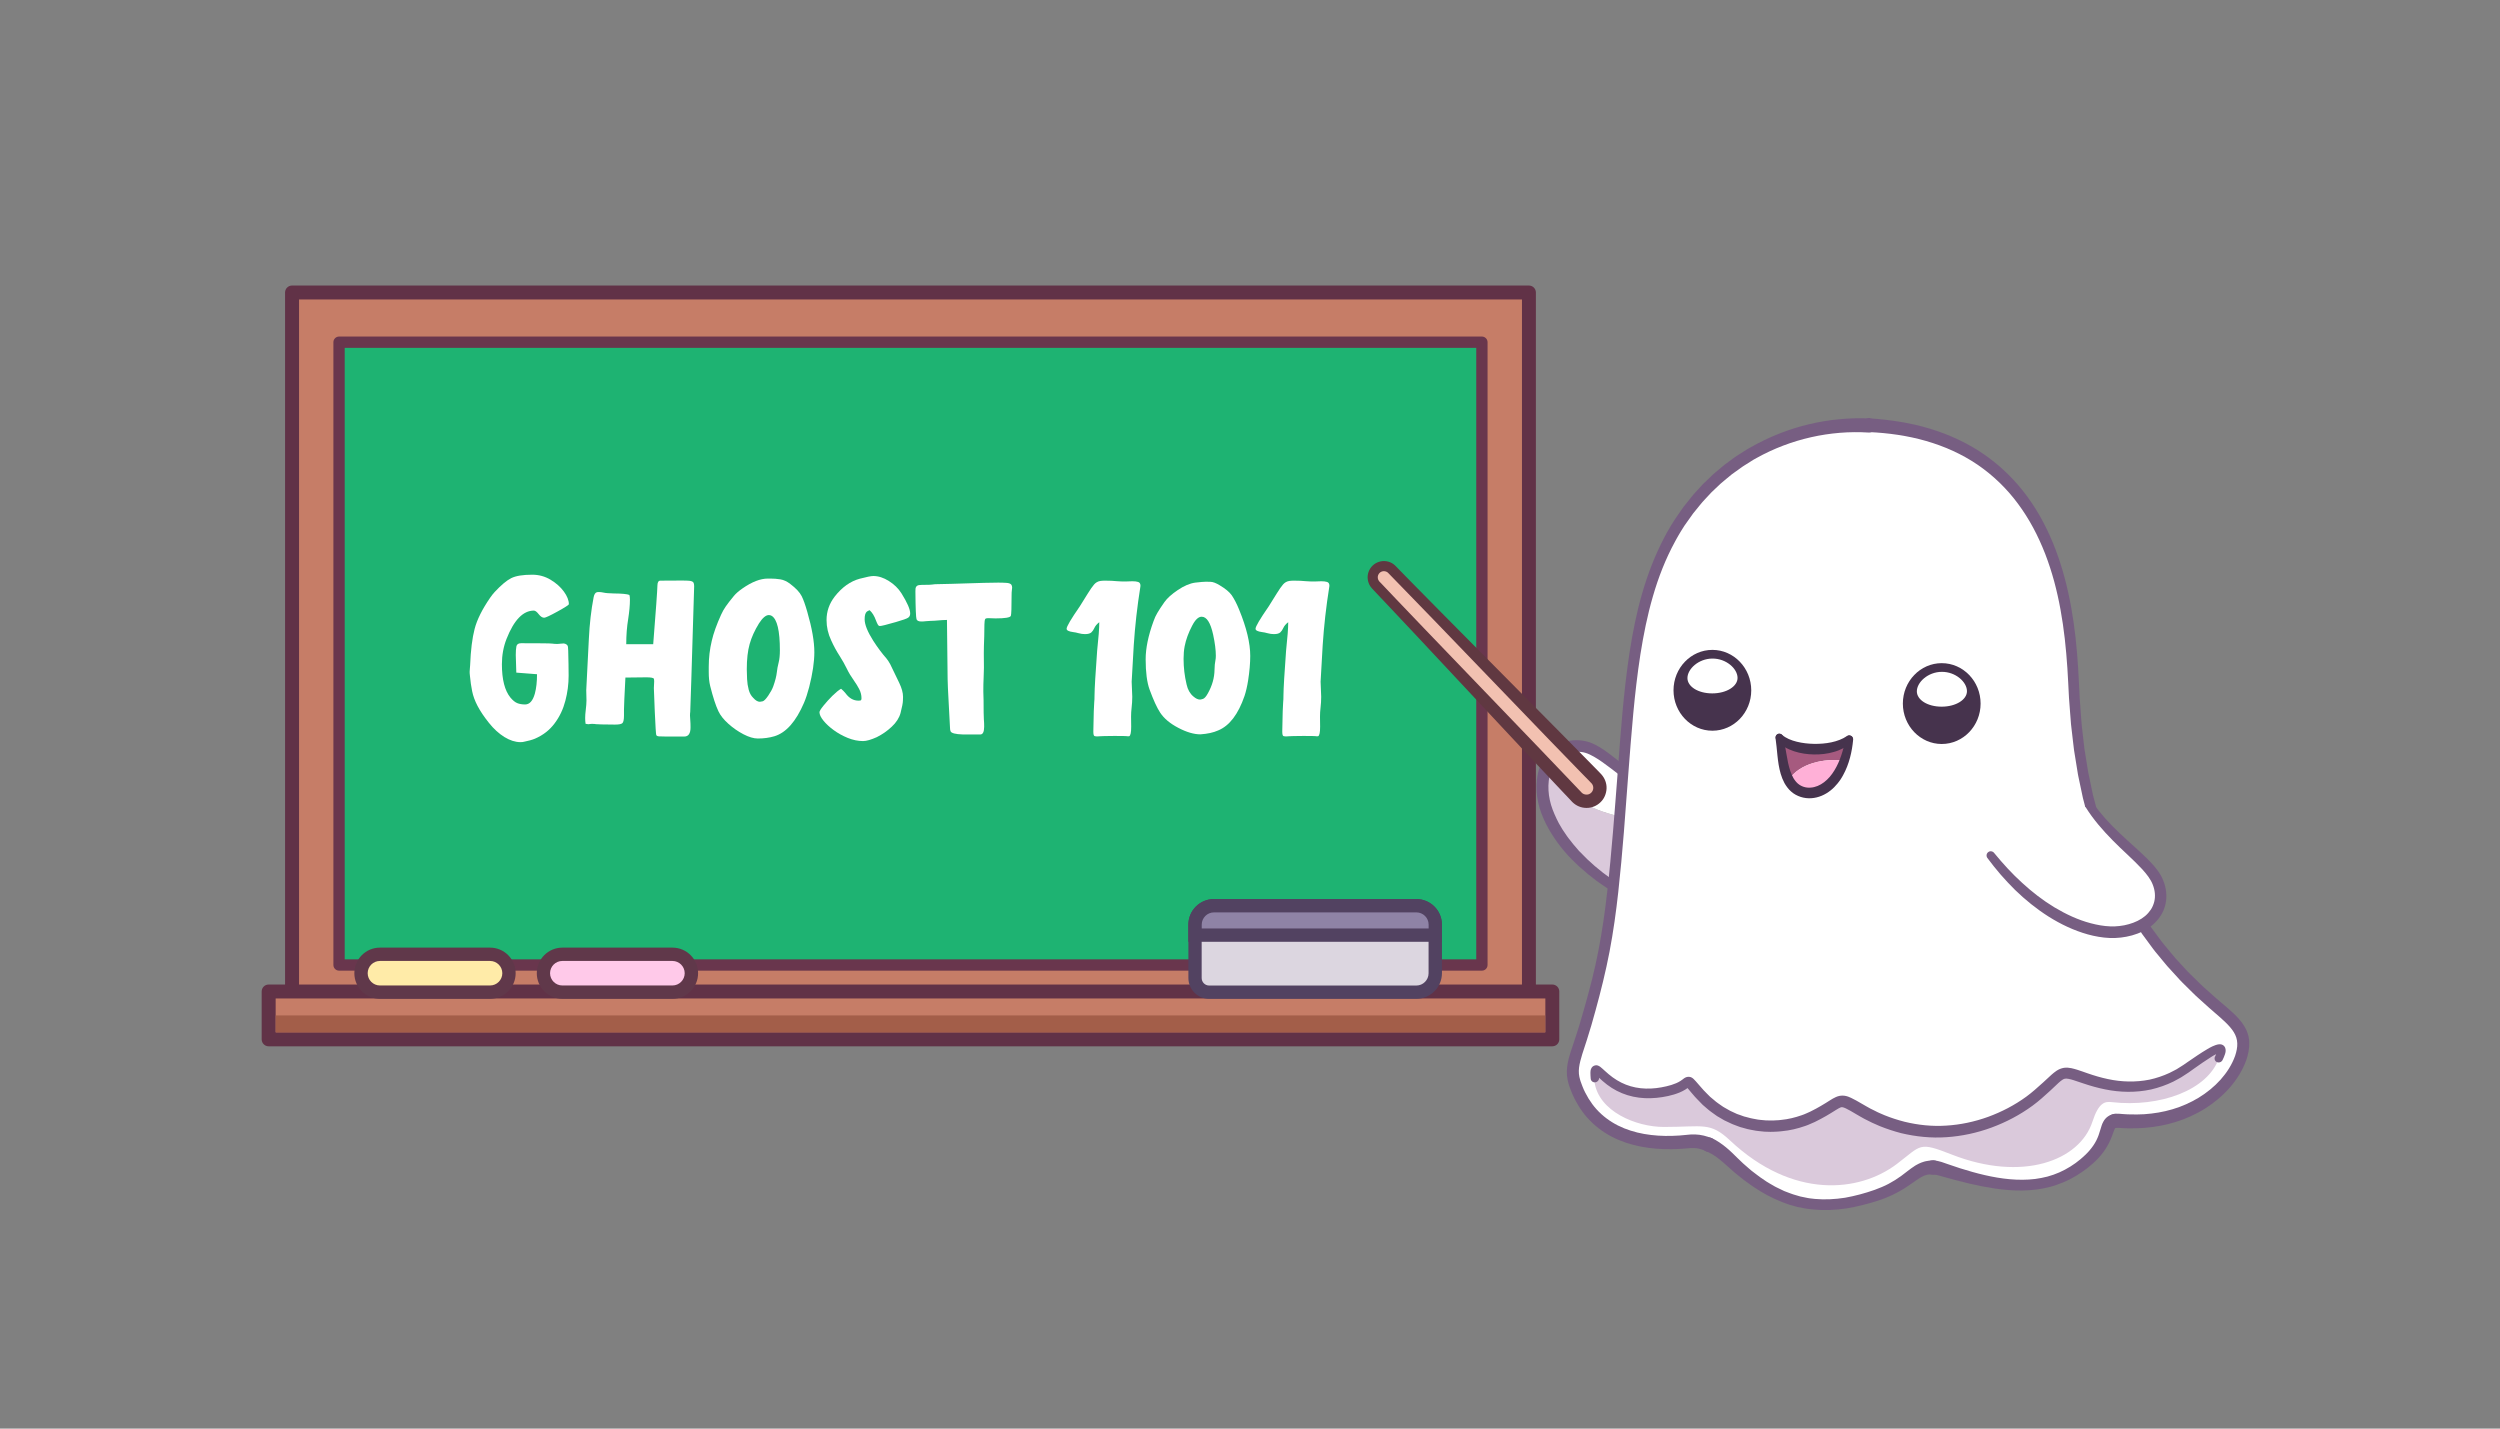
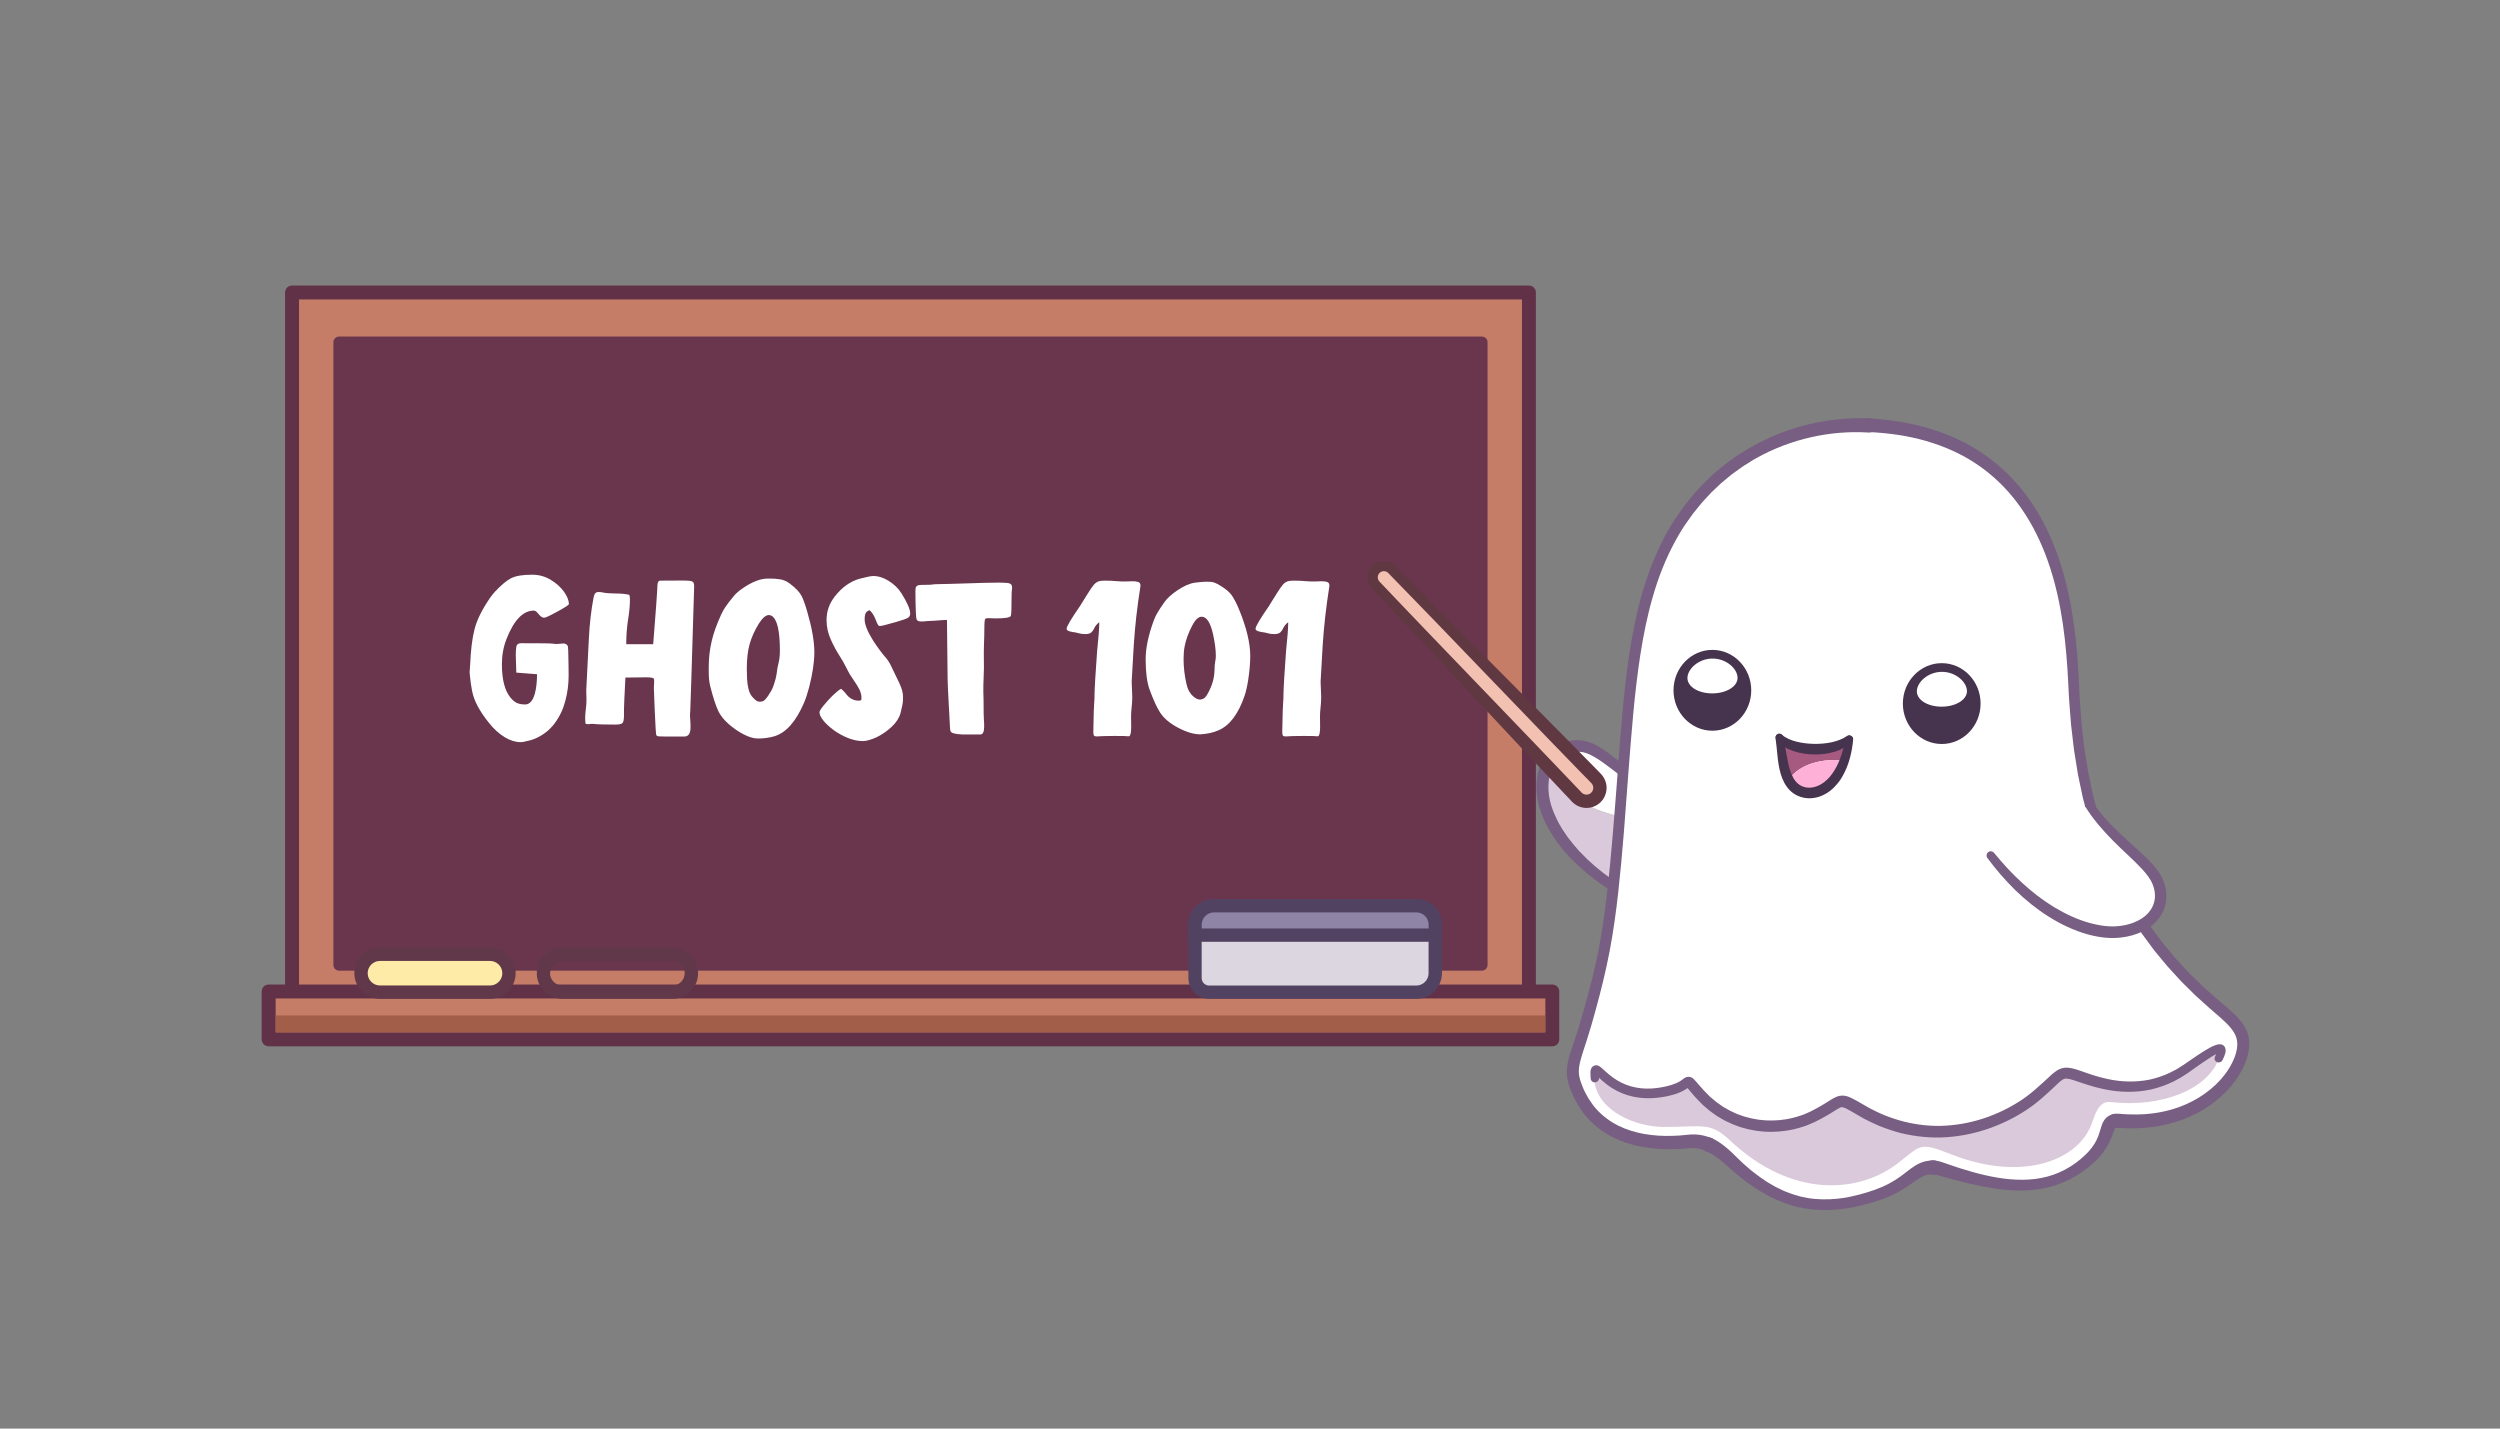
<svg xmlns="http://www.w3.org/2000/svg" version="1.1" id="Layer_1" x="0px" y="0px" viewBox="0 0 4200 2400" style="enable-background:new 0 0 4200 2400;" xml:space="preserve">
  <rect x="0" y="0" width="4200" height="2400" fill="#808080" stroke="none" />
  <style type="text/css">
	.st0{fill:#C67D67;}
	.st1{fill:#613247;}
	.st2{fill:#1EB372;}
	.st3{fill:#69364D;}
	.st4{fill:#FFEBA8;}
	.st5{fill:#60384A;}
	.st6{fill:#FFC9E9;}
	.st7{fill:#DCD6E0;}
	.st8{fill:#524261;}
	.st9{fill:#8F83A6;}
	.st10{fill:#FFFFFF;}
	.st11{fill:#DAC9DB;}
	.st12{fill:#775E82;}
	.st13{fill:none;}
	.st14{fill:#46334D;}
	.st15{fill:#A65A7F;}
	.st16{fill:#FFB0D7;}
	.st17{fill:#F2C1B1;}
	.st18{fill:#603841;}
	.st19{fill:#A35E49;}
</style>
  <g>
    <g>
      <rect x="490.6" y="491.4" class="st0" width="2078" height="1213.4" />
      <path class="st1" d="M2568.6,1716.5h-2078c-6.5,0-11.7-5.3-11.7-11.7V491.4c0-6.5,5.3-11.7,11.7-11.7h2078    c6.5,0,11.7,5.3,11.7,11.7v1213.4C2580.3,1711.3,2575.1,1716.5,2568.6,1716.5z M502.4,1693.1h2054.5v-1190H502.4V1693.1z" />
    </g>
    <g>
      <rect x="569.6" y="574.9" class="st2" width="1920" height="1046.3" />
-       <path class="st3" d="M2489.6,1630.7h-1920c-5.2,0-9.5-4.3-9.5-9.5V574.9c0-5.2,4.3-9.5,9.5-9.5h1920c5.2,0,9.5,4.3,9.5,9.5v1046.3    C2499.1,1626.4,2494.9,1630.7,2489.6,1630.7z M579.1,1611.7h1901V584.4h-1901V1611.7z" />
+       <path class="st3" d="M2489.6,1630.7h-1920c-5.2,0-9.5-4.3-9.5-9.5V574.9c0-5.2,4.3-9.5,9.5-9.5h1920c5.2,0,9.5,4.3,9.5,9.5v1046.3    C2499.1,1626.4,2494.9,1630.7,2489.6,1630.7z M579.1,1611.7h1901V584.4V1611.7z" />
    </g>
    <g>
      <rect x="451.3" y="1665.7" class="st0" width="2156.6" height="80.4" />
      <path class="st1" d="M2607.9,1757.8H451.3c-6.5,0-11.7-5.3-11.7-11.7v-80.4c0-6.5,5.3-11.7,11.7-11.7h2156.6    c6.5,0,11.7,5.3,11.7,11.7v80.4C2619.6,1752.5,2614.4,1757.8,2607.9,1757.8z M463.1,1734.3h2133.1v-56.9H463.1V1734.3z" />
    </g>
    <g>
      <path class="st4" d="M826.7,1666.8H634.9c-15.7,0-28.5-12.7-28.5-28.5v-6.7c0-15.7,12.7-28.5,28.5-28.5h191.7    c15.7,0,28.5,12.7,28.5,28.5v6.7C855.1,1654.1,842.4,1666.8,826.7,1666.8z" />
      <path class="st5" d="M823.3,1678h-185c-23.7,0-43-19.3-43-43c0-23.7,19.3-43,43-43h185c23.7,0,43,19.3,43,43    C866.3,1658.7,847,1678,823.3,1678z M638.3,1614.4c-11.4,0-20.6,9.3-20.6,20.6c0,11.4,9.3,20.6,20.6,20.6h185    c11.4,0,20.6-9.3,20.6-20.6c0-11.4-9.3-20.6-20.6-20.6H638.3z" />
    </g>
    <g>
-       <path class="st6" d="M1133.1,1666.8H941.4c-15.7,0-28.5-12.7-28.5-28.5v-6.7c0-15.7,12.7-28.5,28.5-28.5h191.7    c15.7,0,28.5,12.7,28.5,28.5v6.7C1161.6,1654.1,1148.9,1666.8,1133.1,1666.8z" />
      <path class="st5" d="M1129.8,1678h-185c-23.7,0-43-19.3-43-43c0-23.7,19.3-43,43-43h185c23.7,0,43,19.3,43,43    C1172.8,1658.7,1153.5,1678,1129.8,1678z M944.7,1614.4c-11.4,0-20.6,9.3-20.6,20.6c0,11.4,9.3,20.6,20.6,20.6h185    c11.4,0,20.6-9.3,20.6-20.6c0-11.4-9.3-20.6-20.6-20.6H944.7z" />
    </g>
    <g>
      <g>
        <path class="st7" d="M2382.8,1666.8h-353.9c-11.7,0-21.3-9.5-21.3-21.3V1550c0-15.7,12.7-28.5,28.5-28.5h346.7     c15.7,0,28.5,12.7,28.5,28.5v88.3C2411.2,1654.1,2398.5,1666.8,2382.8,1666.8z" />
        <path class="st8" d="M2379.4,1678h-348c-19.3,0-34.9-15.7-34.9-34.9v-89.7c0-23.7,19.3-43,43-43h340c23.7,0,43,19.3,43,43v81.6     C2422.4,1658.7,2403.1,1678,2379.4,1678z M2039.4,1532.8c-11.4,0-20.6,9.3-20.6,20.6v89.7c0,6.9,5.6,12.6,12.6,12.6h348     c11.4,0,20.6-9.3,20.6-20.6v-81.6c0-11.4-9.3-20.6-20.6-20.6H2039.4z" />
      </g>
      <g>
        <path class="st9" d="M2411.2,1571h-403.6v-21c0-15.7,12.7-28.5,28.5-28.5h346.7c15.7,0,28.5,12.7,28.5,28.5V1571z" />
        <path class="st8" d="M2422.4,1582.2h-426v-28.8c0-23.7,19.3-43,43-43h340c23.7,0,43,19.3,43,43V1582.2z M2018.8,1559.8h381.3     v-6.4c0-11.4-9.3-20.6-20.6-20.6h-340c-11.4,0-20.6,9.3-20.6,20.6V1559.8z" />
      </g>
    </g>
    <g>
      <path class="st10" d="M874.4,1246.8c-8.7,0-17.7-2.9-27-8.6c-9.3-5.8-18-13.7-26-23.8c-8.1-10.1-14.5-19.6-19.2-28.6    c-4.4-8.4-7.4-16.6-9-24.6c-1.6-8-2.9-16.6-3.7-25.7c-0.4-3.2-0.5-5.5-0.5-6.9c0-1.5,0.1-2.9,0.3-4.4c0.2-1.5,0.3-3.6,0.5-6.4    c1-25.4,3.5-45.8,7.6-61.4c4.1-15.6,12.8-33,26.1-52.3c2.5-3.6,5-6.8,7.5-9.5c10.8-11.6,20.1-19.4,27.8-23.3    c7.8-3.9,19.5-5.8,35.3-5.8c11.2,0,21.4,2.8,30.8,8.4c9.3,5.6,16.8,12.2,22.4,19.9c5.6,7.7,8.4,14.8,8.4,21.2    c0,1.2-6.3,5.3-19,12.3c-12.7,7-20.2,10.5-22.5,10.5c-3,0-6.1-2-9.2-6s-5.8-6-8.1-6c-18.1,0-33.4,15.8-45.9,47.5    c-5.2,13.2-7.8,27.4-7.8,42.6c0,25.7,4.8,44.4,14.4,56.1c3.9,4.6,7.6,7.7,11.3,9.2c3.6,1.5,8.1,2.3,13.3,2.3    c7.5,0,13-6.1,16.4-18.4c2.4-8.9,3.6-19.7,3.6-32.4l-34.8-2.7c-0.6-17.5-0.9-27.3-0.9-29.5c0-5.9,0.3-10.7,1-14.4    c0.7-3.6,3.3-5.5,7.9-5.5c32.3,0,49.9,0.2,52.8,0.7c2.4,0.4,4.9,0.5,7.5,0.5c1.9,0,3.9-0.1,5.7-0.4c1.9-0.2,3.7-0.4,5.6-0.4    c1.7,0.1,3.3,0.7,4.7,1.7c1.5,1,2.3,2.5,2.5,4.3c0.2,1.8,0.4,3.9,0.4,6.2c0,2.3,0.2,10,0.5,22.9l0.2,19.1    c0,14.1-1.8,28.1-5.5,42.1c-3.6,14-9.6,26.7-18,37.9c-8.4,11.3-19.4,19.9-33.1,25.8c-2.3,1-5.1,1.9-8.4,2.8    c-3.3,0.9-6.1,1.6-8.5,2C879.3,1246.6,876.9,1246.8,874.4,1246.8z" />
      <path class="st10" d="M1119.6,1237.4c-5.8,0-10-0.1-12.5-0.3c-2.5-0.2-4-0.9-4.6-2.3c-0.5-1.3-1.4-14.6-2.5-39.9    c-1-22.7-1.5-35.6-1.5-38.8c0-3.3,0.2-7,0.5-11.1c0-2.3-0.2-3.9-0.5-4.7c-0.7-1.6-5-2.4-12.7-2.4l-35.1,0.4    c-1.6,30.6-2.4,48.5-2.4,53.7v10.2c0,6.6-0.9,10.7-2.5,12.5c-1.7,1.8-5.9,2.6-12.6,2.6c-19.3-0.1-29.9-0.4-31.8-0.7    c-1.9-0.4-4.3-0.5-7.4-0.5c-1.6,0-2.7,0.1-3.4,0.3c-0.7,0.2-1.4,0.3-2.1,0.3c-0.7,0-2.3-0.2-4.7-0.7c-0.5-3-0.7-6.2-0.7-9.6    c0-4.1,0.3-8.4,0.9-12.9c0.8-6.7,1.3-12.3,1.3-16.7c0-3-0.1-6-0.2-8.8c-0.1-2.8-0.2-5.6-0.2-8.3l4.4-86.6    c1.2-25.1,3.9-48.4,8-69.7c1-5.1,2.9-7.9,5.8-8.6c1-0.1,2-0.2,3.1-0.2c2.2,0,4.7,0.3,7.5,0.9c3.6,0.9,9.5,1.3,17.7,1.5    c13.6,0.1,22.3,1,26,2.5c0.6,1.7,0.9,4.4,0.9,8c0,9.1-1,19.8-2.9,32.2c-2.2,13.2-3.3,27.4-3.3,42.6h45.3c4.5-56.9,6.9-89.9,7.1-99    c0.1-5.2,1.8-7.8,4.9-7.8l35.1-0.2c5.9,0,10.4,0.1,13.5,0.4c4,0.4,6.4,1.5,7.3,3.5c0.6,1.3,0.9,3.3,0.9,5.8    c-4.2,140.1-6.4,210.5-6.6,211.1c-0.2,1.3-0.4,3.3-0.4,6c0,1.8,0.1,4.1,0.4,6.7c0.4,4.4,0.5,8.8,0.5,13.3    c0,10.2-3.5,15.3-10.6,15.3L1119.6,1237.4z" />
      <path class="st10" d="M1273.2,1240.7c-7,0-15.1-2.4-24.3-7.2c-9.2-4.8-17.6-10.7-25.4-17.7c-7.8-7-13.3-14-16.6-21    c-4.5-9.5-9.1-23.6-13.8-42.4c-1.6-6.4-2.4-14.2-2.4-23.3v-8.9c0-15,1.7-29.6,5.1-43.7c2.9-12.6,8.1-27.2,15.7-43.9    c2.2-4.9,4.8-9.5,7.8-13.8c3-4.4,7.6-10.3,13.7-17.7c3.3-4,8.1-8.2,14.6-12.7c15.7-10.9,29.8-16.4,42.4-16.4h4.2    c5.6,0,11.2,0.4,16.8,1.3c5.6,0.9,11.3,3.5,17,8c9.2,7,15.5,13.7,18.7,20c2.9,5.6,6.1,14.5,9.6,26.8c7.9,27.3,11.8,49.8,11.8,67.5    c0,16.4-2.9,36-8.7,58.8c-2.7,10.3-5.6,19.1-8.7,26.4c-13.5,31.4-30,50.1-49.7,56.1C1292.6,1239.4,1283.4,1240.7,1273.2,1240.7z     M1276.6,1179c0.7,0,2.2-0.3,4.6-0.8c2.3-0.5,5.5-3.8,9.5-9.6c4-5.9,6.8-11.1,8.4-15.6c3.3-9.3,5.3-17.2,6-23.7    c0.5-4.9,1.5-10.4,3.1-16.6c1.3-5.1,2-11.8,2-20c0-33.1-4.6-52.5-13.8-58.1c-1.5-0.8-3-1.3-4.7-1.3c-5.1,0-10.6,4.7-16.6,14    c-7.3,11.8-12.5,23.3-15.7,34.7c-3.2,11.3-4.8,25.5-4.8,42.3c0,5,0.2,10.5,0.5,16.7c0.3,6.1,1.2,12,2.7,17.7    c1.5,5.6,4,10.2,7.6,13.7C1269.3,1176.8,1273.1,1179,1276.6,1179z" />
      <path class="st10" d="M1449.9,1245c-8.5,0-17-1.8-25.7-5.3c-8.6-3.5-16.5-7.9-23.6-13.1c-7.1-5.2-12.8-10.5-17.2-15.9    c-4.4-5.4-6.6-10.1-6.7-14.1c0-1.8,2.2-5.5,6.6-10.9c4.4-5.5,9.4-11,15.1-16.7c5.7-5.6,10.6-9.6,14.6-11.9    c2.8,2.3,5.3,4.9,7.5,7.6c6.1,8.3,13.3,12.4,21.7,12.4c0.5,0,1.5-0.1,2.9-0.2c1.5-0.1,2.2-1.4,2.2-3.8c0-5.3-1.3-10.6-4-15.7    c-2.4-4.6-5.4-9.4-8.9-14.4c-4.6-6.4-8.6-13-11.8-19.7c-3.3-6.7-7.1-13.6-11.5-20.5c-5.5-8.4-10.4-17.4-14.7-26.9    c-5.2-11-7.8-22.4-7.8-34.2c0-14.6,4.6-27.7,13.7-39.5c12.3-15.7,26.3-25.7,42.2-30c11.4-3,18.9-4.5,22.6-4.5    c8.6,0,17.4,2.8,26.2,8.4c8.9,5.6,15.9,12.4,21.1,20.6c9.8,15.7,14.7,26.9,14.7,33.9c0,3.2-1.1,5.5-3.4,7.1    c-2.2,1.6-9.1,4-20.5,7.3c-15.5,4.5-24.5,6.7-26.9,6.7c-1.5,0-2.7-0.8-3.6-2.5c-1-1.7-1.9-3.8-2.9-6.4c-2.9-8.1-6.6-14-10.9-17.7    c-2.3,1-3.9,1.8-4.7,2.5c-2.4,2.1-3.6,6.3-3.6,12.7c0,9,4.9,21.1,14.6,36.4c7.3,11.3,14.7,21.2,22.2,29.7c1.9,2.3,4,5.5,6.2,9.5    l15.1,31.3c4.2,8.7,6.4,16.6,6.4,23.5c0,0.5-0.1,2.7-0.2,6.6c-0.1,3.9-1.5,10.7-4,20.6c-2.2,8.1-7.1,15.8-14.7,22.9    c-7.6,7.2-16,13-25.2,17.6C1463.4,1242.7,1455.8,1245,1449.9,1245z" />
      <path class="st10" d="M1647.1,1233.9h-29.5c-12.6-0.4-19.5-2.2-20.7-5.5c-0.6-1.6-0.9-3.5-0.9-5.8c0-2.9-0.7-15.5-2-37.9    c-1.3-23.7-2-38.3-2-44c0-9.2-0.4-42.3-1.1-99.2c-5.6,0.1-10.4,0.4-14.4,0.8c-4,0.4-8.6,0.7-13.7,0.8c-2.2,0-4.6,0.2-7.3,0.5    c-2.7,0.4-5.3,0.5-7.8,0.5c-4.2,0-6.9-1.2-7.9-3.7c-1-2.5-1.7-18.1-1.9-46.9c0-2.5,0.1-4.2,0.2-4.9c0.6-3.2,2.4-5,5.5-5.6    c1.6-0.2,3.3-0.4,5.1-0.4c10.3,0,16.3-0.2,18-0.6c1.7-0.4,4.2-0.6,7.5-0.6c5.9,0,32.2-0.7,78.6-2.2c9.8-0.2,17.9-0.4,24.2-0.4    c4.6,0,9.1,0.1,13.5,0.4c4.4,0.2,7.2,1.3,8.6,3.1c0.8,1.2,1.3,2.9,1.3,4.9c0,1.1-0.1,2.4-0.4,3.8c-0.4,2.9-0.5,5.6-0.5,8.2    c0,21.2-0.4,33.1-1.3,35.5c-1.2,2.8-9.8,4.2-25.7,4.2l-12.2-0.4c-1.5,0-2.8,0.2-3.9,0.5c-1.2,0.4-1.9,1.9-2.2,4.6    c-0.3,2.7-0.5,7.3-0.5,13.7c0,6.4-0.2,15.5-0.7,27.4l-0.2,12.6l0.2,24.4c0,5-0.2,10.6-0.5,16.7c-0.4,7.4-0.5,15.2-0.5,23.3    l0.4,14.7c0,17.1,0.2,27.8,0.5,32.2c0.4,3.9,0.5,8,0.5,12.4C1653.3,1229.6,1651.2,1233.8,1647.1,1233.9z" />
      <path class="st10" d="M1843.4,1237.2c-1.7,0-3.2-0.2-4.6-0.6c-1.3-0.4-2-3-2-7.7c0.5-28.9,1-45.2,1.5-49c0.4-3.3,0.5-7.1,0.5-11.5    c0.1-11.9,1.6-36.9,4.4-75c2.4-22.2,3.6-38.2,3.6-48.1c-4,3-6.8,6.4-8.4,10c-1.2,2.8-2.9,5.2-4.9,7.1c-2.1,1.9-5.6,2.9-10.7,2.9    c-3.5,0-7.2-0.5-11.1-1.6c-2.9-0.8-5.9-1.5-8.9-1.8c-7.3-1-10.9-2.8-10.9-5.6c0-3.8,7.4-16.3,22.2-37.7c4.4-7,8.8-14.1,13.2-21.2    c4.4-7.1,8-12.3,10.8-15.5c2.8-3.2,6.2-5.2,10.4-5.9c2.3-0.4,5.2-0.5,8.6-0.5c7.4,0,13.9,0.3,19.5,0.9c4.6,0.4,9.4,0.5,14.4,0.5    c5.5-0.2,9.3-0.4,11.5-0.4c3.9,0,7,0.4,9.3,1.1c2.8,0.7,4.2,2.9,4.2,6.4l-0.2,1.8c-5.3,33.2-9,66-11.1,98.3    c-2.3,38.1-3.5,58.5-3.5,61.2c0,4,0.2,8.1,0.5,12.4c0.3,4.2,0.5,8.6,0.5,12.9c0,6.3-0.4,12.4-1.1,18.4c-0.6,4.9-0.9,9.8-0.9,14.9    l0.2,16.9c0,9.7-1.1,15-3.3,16c-0.6,0.1-1.3,0.2-2,0.2s-1.6-0.1-2.7-0.3c-1.1-0.2-7.9-0.3-20.6-0.3c-14,0.1-21.8,0.3-23.7,0.5    C1846.2,1237.1,1844.7,1237.2,1843.4,1237.2z" />
      <path class="st10" d="M2016.7,1233.7c-10.8,0-23.2-3.6-37.1-10.9c-14-7.3-24.1-15.8-30.6-25.7c-5.5-8.4-11.3-21.2-17.7-38.6    c-4.4-12.1-6.6-29.1-6.6-51c0-18.4,4.4-39.8,13.3-64.1c1.7-4.9,3.8-9.5,6.4-13.8c2.5-4.4,6.5-10.4,11.8-18    c4.6-6.6,12.1-13.3,22.6-20.4c10.4-7,20.2-11.2,29.3-12.4c8.6-1,14.6-1.5,18-1.5c1.3,0,3.9,0.1,7.8,0.2c3.9,0.1,8.9,2,14.9,5.6    c9.8,5.8,16.7,11.5,20.6,17.1c4.2,6.2,8.4,14.3,12.4,24.2c12.4,30.2,18.6,56.1,18.6,77.5c0,12.1-1.2,26-3.6,41.5    c-1.6,10-3.6,18.6-6,25.8c-10.6,30.8-25.3,50.1-44.2,57.9C2038.4,1230.8,2028.4,1232.9,2016.7,1233.7z M2016,1175.3    c1,0,2.7-0.4,5.1-1.2c2.4-0.8,5.2-3.9,8.2-9.4c7.2-12.9,10.9-26,11.1-39.3c0.1-6.4,0.6-11.8,1.5-16c0.5-2.3,0.7-4.9,0.7-7.8    c0-9.6-1.5-21.4-4.5-35.3c-4.4-20.1-10.8-30.2-19.3-30.2c-5.5,0-10.8,5-16,15.1c-6.2,11.8-10.4,23.3-12.6,34.6    c-1.2,6.3-1.8,13.3-1.8,21.1c0,14.6,1.7,28.9,5.1,43.1c1.9,8.6,5.7,15.3,11.3,20C2008.9,1173.6,2012.7,1175.3,2016,1175.3z" />
      <path class="st10" d="M2160.8,1237.2c-1.7,0-3.2-0.2-4.6-0.6c-1.3-0.4-2-3-2-7.7c0.5-28.9,1-45.2,1.5-49c0.4-3.3,0.5-7.1,0.5-11.5    c0.1-11.9,1.6-36.9,4.4-75c2.4-22.2,3.6-38.2,3.6-48.1c-4,3-6.8,6.4-8.4,10c-1.2,2.8-2.9,5.2-4.9,7.1c-2.1,1.9-5.6,2.9-10.7,2.9    c-3.5,0-7.2-0.5-11.1-1.6c-2.9-0.8-5.9-1.5-8.9-1.8c-7.3-1-10.9-2.8-10.9-5.6c0-3.8,7.4-16.3,22.2-37.7c4.4-7,8.8-14.1,13.2-21.2    c4.4-7.1,8-12.3,10.8-15.5c2.8-3.2,6.2-5.2,10.4-5.9c2.3-0.4,5.2-0.5,8.6-0.5c7.4,0,13.9,0.3,19.5,0.9c4.6,0.4,9.4,0.5,14.4,0.5    c5.5-0.2,9.3-0.4,11.5-0.4c3.9,0,7,0.4,9.3,1.1c2.8,0.7,4.2,2.9,4.2,6.4l-0.2,1.8c-5.3,33.2-9,66-11.1,98.3    c-2.3,38.1-3.5,58.5-3.5,61.2c0,4,0.2,8.1,0.5,12.4c0.3,4.2,0.5,8.6,0.5,12.9c0,6.3-0.4,12.4-1.1,18.4c-0.6,4.9-0.9,9.8-0.9,14.9    l0.2,16.9c0,9.7-1.1,15-3.3,16c-0.6,0.1-1.3,0.2-2,0.2c-0.7,0-1.6-0.1-2.7-0.3c-1.1-0.2-7.9-0.3-20.6-0.3    c-14,0.1-21.8,0.3-23.7,0.5C2163.5,1237.1,2162,1237.2,2160.8,1237.2z" />
    </g>
    <g>
      <g>
        <g>
          <g>
            <g>
              <g>
                <path class="st11" d="M2807.1,1380.4c-52.5-1.3-104.2-6.5-151.3-33.7c-30.9-16.8-34.7-65.5-12.9-93.5         c-33.1,3.2-55.9,34.5-50.7,81.8c5.2,47.6,52.1,126.8,172,183.4L2807.1,1380.4z" />
              </g>
            </g>
            <g>
              <g>
                <path class="st10" d="M2655.8,1346.8c47.1,27.2,98.8,32.3,151.3,33.7l8.9-28.6c-66.2-25.4-117.1-90-154.2-97.5         c-6.6-1.3-12.9-1.6-18.9-1.1C2621.2,1281.3,2624.9,1330,2655.8,1346.8z" />
              </g>
            </g>
          </g>
          <g>
            <g>
              <g>
                <path class="st12" d="M2813.5,1358.5c-11.6-4.2-22.8-9.4-33.5-15.5c-10.7-6-20.9-12.7-30.8-19.6c-19.7-14-38.1-29.5-57-42.9         c-4.7-3.3-9.5-6.5-14.3-9.2c-4.8-2.7-9.6-5.1-14.3-6.5c-1.2-0.4-2.3-0.6-3.4-0.9c-1.2-0.2-2.5-0.4-3.8-0.6         c-2.5-0.3-5.1-0.5-7.6-0.5c-5,0-9.9,0.7-14.5,2.3c-9.2,3-17.1,9.2-22.6,17.6c-5.5,8.3-8.7,18.5-9.8,29.1         c-1.2,10.6-0.5,21.9,1.8,32.3c2.2,10.7,6.5,21.1,11.3,31.3l3.8,7.6l4.3,7.3l2.2,3.7l2.4,3.5l4.8,7.1c1.6,2.4,3.5,4.6,5.2,6.8         c1.8,2.3,3.5,4.6,5.3,6.8l5.6,6.5l2.8,3.3l1.4,1.6l1.5,1.5c15.8,16.8,33.5,32,52.6,45.3c19,13.5,39.4,25.1,60.2,35.9l0.1,0.1         c3.5,1.8,4.8,6.1,3,9.5c-1.7,3.3-5.8,4.7-9.2,3.2c-22-9.9-43.3-21.5-63.7-34.8l-15-10.4l-14.4-11.3c-4.7-3.9-9.2-8-13.9-12         c-2.4-2-4.4-4.2-6.7-6.3l-6.6-6.4c-17.2-17.5-32.1-37.6-43.5-59.9c-5.5-11.2-10.3-23-13-35.7c-2.8-12.8-3.6-25.6-2.2-38.7         c1.5-13,5.5-26.2,13.2-37.8c7.6-11.5,19.4-21,32.9-25.2c6.7-2.2,13.7-3.1,20.6-3.1c3.4,0,6.8,0.3,10.2,0.8         c1.7,0.3,3.3,0.5,5,0.9c1.7,0.5,3.6,0.8,5.2,1.4c6.7,2.2,12.6,5.2,18.1,8.5c5.5,3.3,10.6,6.8,15.5,10.5         c9.9,7.3,19.1,14.9,28.4,22.3c9.2,7.5,18.4,14.8,27.8,21.9c18.6,14.2,38.2,26.7,59.4,35.6l0.1,0c3.6,1.5,5.3,5.6,3.8,9.2         C2820.9,1358.1,2817,1359.7,2813.5,1358.5z" />
              </g>
            </g>
          </g>
        </g>
        <g>
          <g>
            <g>
              <g>
                <path class="st13" d="M3619.3,1480.1c-13.6-34.4-71.8-68.2-108-126.9c19.2,74.8,48,139.6,85.6,196.6         C3620.9,1533.5,3629.8,1507,3619.3,1480.1z" />
              </g>
            </g>
            <g>
              <path class="st10" d="M3731.6,1697.7c-3.8-3.2-7.8-6.6-11.9-10.2c-47.7-40.8-88.9-86.1-122.8-137.7        c-37.6-57-66.4-121.8-85.6-196.6c-0.2-1-0.5-1.9-0.7-2.9c-13.5-53.5-22.3-112.2-25.8-176.9c-0.3-5.7-0.6-12.1-0.9-18.9        c-6.2-126.1-23.4-423-343.4-439.8c-124.3-6.5-245.6,51.4-318,162.1c-17.2,26.3-30.9,54.3-42,84.2        c-38.6,103.8-45.5,229.5-56.8,378.5c-15.5,203.6-24.7,261-59.3,379.6c-15.9,54.6-28.2,72-18.6,100.8        c27.7,83,105.7,106.8,191.7,97.4c22.2-2.4,43.8,6.5,69.2,31.1c77.5,75.1,147.9,92.9,246.3,59.3c63.8-21.8,66-57.3,108.8-43.5        c95.8,31,172.3,43.4,237.6-7.9c55.4-43.5,29.3-75.9,60.8-73.2c117.1,10.1,187.5-54.9,204.7-106.8        C3777.1,1739.9,3760.2,1722.2,3731.6,1697.7z M3341,1441.8L3341,1441.8c23.6,31.5,48.3,55.9,72.7,74.4        C3389.3,1497.7,3364.5,1473.3,3341,1441.8z M3551.3,1565.5c-2.9,0.3-6.1,0.5-9.3,0.6C3545.3,1566,3548.4,1565.8,3551.3,1565.5        z" />
            </g>
          </g>
          <g>
            <g>
              <g>
                <path class="st12" d="M3246.1,1973.2c-6.4-0.6-11.7,0.4-18.5,4.4c-6.6,3.8-13.9,9.4-21.7,14.6         c-15.6,10.7-33.1,19.2-50.8,24.9c-17.4,5.5-35.2,10.2-53.4,13.1c-18.2,2.7-36.7,3.6-55,1.8l-6.8-0.8         c-2.3-0.3-4.6-0.4-6.8-0.9l-13.5-2.6l-13.1-3.7c-2.2-0.6-4.3-1.4-6.4-2.2l-6.4-2.4c-16.8-6.6-32.7-15.2-47.4-25.2         c-1.9-1.2-3.7-2.5-5.5-3.8l-5.4-3.9l-5.4-3.9c-1.8-1.3-3.4-2.8-5.2-4.1l-10.3-8.3l-9.9-8.8l-9.6-8.5         c-3.1-2.7-6.2-5.2-9.4-7.6c-6.4-4.8-13.1-8.8-20.1-11.5c-6-2.4-8.7-9.2-6.1-15.3c2.6-6.1,9.7-9.2,15.7-6.8         c0.3,0.1,0.5,0.2,0.8,0.3l0.1,0c8.9,4.3,16.7,9.8,23.8,15.6c3.6,2.9,6.9,6,10.2,9.1l9.3,9.1l9.1,8.7l9.5,8.3         c1.6,1.4,3.1,2.8,4.8,4.1l5,3.8l5,3.8c1.6,1.3,3.3,2.6,5,3.7l10.3,7c3.5,2.3,7.2,4.2,10.7,6.3c1.8,1,3.5,2.2,5.4,3l5.6,2.7         l5.6,2.7l1.4,0.7l1.4,0.6l2.9,1.1l5.8,2.2c1.9,0.7,3.8,1.5,5.9,2.1l11.9,3.5l12.2,2.5c2,0.5,4.1,0.6,6.2,0.9l6.2,0.7         c16.6,1.5,33.6,0.6,50.4-2c16.8-3,33.6-7.5,50-13.3c8-3,15.9-6.1,23.3-10.1c7.5-4,14.6-8.4,21.5-13.5         c7-5.1,13.7-10.9,22.3-16.5l1.6-1l1.8-1c1.2-0.7,2.4-1.3,3.6-1.9c2.6-1.1,5.2-2.4,8-3.1c1.4-0.4,2.8-0.9,4.3-1.1l4.3-0.7         c1.5-0.3,2.9-0.3,4.3-0.3l4.3-0.1c6.6-0.1,11.7,5.2,11.5,11.7c-0.2,6.6-5.7,12-12.3,12c-0.4,0-0.8,0-1.2,0L3246.1,1973.2z" />
              </g>
            </g>
            <g>
              <g>
                <path class="st12" d="M3554.2,1895.2c-0.6,0.1-0.6,0.1-0.4-0.2c0.2-0.2,0.2-0.4-0.3,0.1c-0.4,0.5-1,1.7-1.5,3.1         c-0.6,1.4-1.2,3.1-1.8,4.8c-2.5,7.2-5.7,15.2-10,22.5c-4.2,7.4-9.3,14.1-14.9,20.1c-5.6,6-11.7,11.5-18,16.4         c-12.6,9.8-26.4,18.3-41.1,24.4c-7.4,3-14.9,5.7-22.6,7.7c-7.7,2-15.4,3.4-23.1,4.4c-15.5,2-31,2-46.1,0.8         c-7.6-0.5-15.1-1.5-22.6-2.5c-7.4-1.1-14.8-2.4-22.2-3.8c-14.7-2.9-29.1-6.4-43.4-10.2c-7.2-1.9-14.3-3.8-21.4-5.8         c-3.5-1-7.3-2.2-10.1-2.8c-3-0.7-6-1.1-8.7-1.1c-6.6-0.1-11.5-5.5-11.1-12.1c0.4-6.6,6.1-11.8,12.6-11.7c0.3,0,0.7,0,1,0.1         l0.3,0c4.6,0.5,8.9,1.5,12.9,2.7c4.2,1.3,7.3,2.5,10.7,3.7c6.8,2.4,13.6,4.7,20.5,6.9c13.7,4.3,27.5,8.3,41.5,11.5         c27.8,6.4,56.5,9.9,84.6,6.5c7-0.9,13.9-2.3,20.7-4c6.8-1.9,13.4-4.1,19.9-7c12.9-5.7,25-13.2,35.9-22.4         c5.4-4.6,10.6-9.4,15-14.6c4.4-5.2,8.3-10.7,11.3-16.6c3-5.9,5.1-12,7.1-19.1c0.5-1.8,1.1-3.7,1.8-5.8         c0.7-2.1,1.5-4.4,3.1-7.1c1.5-2.7,3.9-5.9,7.2-8.2c3.3-2.4,7-3.6,10-4.3l0.4-0.1c6.5-1.3,12.6,2.8,13.6,9.2         c1,6.4-3.4,12.7-9.9,14.1C3554.9,1895.1,3554.5,1895.1,3554.2,1895.2z" />
              </g>
            </g>
            <g>
              <g>
                <path class="st12" d="M3141.6,702.9c17.1,1.1,34.1,3,50.9,5.8c16.8,2.8,33.5,6.5,49.8,11.5c32.6,9.9,63.9,24.3,91.7,43.7         c27.8,19.4,52.3,43.4,72.1,70.7c9.9,13.6,18.9,28,26.7,42.9c7.8,14.9,14.7,30.3,20.7,46.1c11.9,31.5,20.3,64.3,26.2,97.4         c6,33.1,9.4,66.7,11.5,100.3c1.1,16.8,1.8,33.6,2.6,50.1l1.8,24.8l0.9,12.4c0.3,4.1,0.6,8.3,1.1,12.3l2.8,24.6l1.4,12.3         l2,12.2l3.9,24.4l0.5,3l0.6,3l1.3,6l2.5,12l2.5,12c0.4,2,0.8,4,1.3,6l1.6,5.9l6.2,23.7c0.5,2,1,4,1.6,5.9l1.9,5.8l3.7,11.7         l3.7,11.7c0.6,1.9,1.2,3.9,1.9,5.8l2.2,5.7l8.6,22.8c1.4,3.8,3.1,7.5,4.7,11.2l4.9,11.1l4.9,11.1c0.8,1.9,1.7,3.7,2.6,5.5         l2.8,5.4l11.1,21.7l12.2,21l3.1,5.2l1.5,2.6l1.7,2.5l6.7,10.1l6.7,10.1l3.3,5.1l3.6,4.9l14.4,19.5c1.2,1.6,2.4,3.2,3.8,4.7         l3.9,4.7l7.7,9.3c2.6,3.1,5.1,6.2,7.8,9.3l8.2,8.9l8.2,8.9c2.8,2.9,5.4,6,8.4,8.7l17.3,16.9c1.5,1.4,2.9,2.9,4.4,4.2l4.5,4         l9.1,8.1l9.1,8.1c3,2.7,6.2,5.3,9.3,7.9c6.3,5.3,12.6,10.7,18.8,16.6c6.2,5.9,12.4,12.4,17.4,20.4c2.5,4,4.7,8.4,6.2,13.2         l1.1,3.6c0.4,1.2,0.5,2.5,0.7,3.7l0.6,3.7c0.1,1.2,0.1,2.5,0.2,3.8c0.5,10.1-1.7,19.7-4.5,28.6         c-6.1,17.8-16.2,33.7-28.2,47.5c-12.1,13.8-26.3,25.6-41.7,35.3c-7.7,4.9-15.7,9-23.9,12.8c-8.2,3.8-16.6,6.9-25.2,9.6         c-17.1,5.4-34.7,8.5-52.2,9.9c-8.8,0.6-17.5,1-26.3,0.8l-6.5-0.1l-6.5-0.4l-6.1-0.4c-1.5-0.1-2.8,0-3.5,0.2         c-6.5,1.4-12.6-2.7-13.7-9.1s3.3-12.7,9.8-14.1c0.2,0,0.3-0.1,0.5-0.1l0.3-0.1c3.5-0.6,6.4-0.5,9-0.4l6.4,0.5l6,0.4l6,0.2         c8,0.3,16,0.1,24-0.3c16-1.1,31.9-3.7,47.3-8.3c7.7-2.3,15.3-5,22.6-8.3c7.3-3.2,14.5-6.9,21.4-11.1         c13.7-8.4,26.3-18.6,37-30.5c10.6-11.9,19.2-25.5,24.3-39.9c2.4-7.2,3.9-14.4,3.6-21c-0.2-6.7-2.2-12.8-5.8-18.7         c-3.6-5.9-8.7-11.5-14.3-16.9c-5.6-5.4-11.7-10.7-17.9-16c-3.1-2.7-6.2-5.3-9.3-8.1l-9.2-8.3l-9.2-8.3l-4.6-4.2         c-1.5-1.4-3-2.9-4.4-4.3l-17.7-17.5c-3-2.9-5.7-6-8.5-9.1l-8.4-9.2l-8.4-9.2c-2.7-3.2-5.3-6.4-8-9.6l-7.9-9.6l-4-4.8         c-1.3-1.6-2.6-3.2-3.8-4.9l-14.8-20.1l-3.7-5l-3.4-5.2l-6.8-10.4l-6.8-10.4l-1.7-2.6l-1.6-2.7l-3.1-5.4l-12.5-21.6         l-11.3-22.3l-2.8-5.6c-0.9-1.9-1.9-3.7-2.7-5.6l-5-11.5l-5-11.5c-1.7-3.8-3.4-7.6-4.8-11.6l-8.8-23.5l-2.2-5.9         c-0.7-2-1.3-4-1.9-6l-3.8-12l-3.8-12l-1.9-6c-0.6-2-1.1-4-1.6-6.1l-6.3-24.3l-1.6-6.1c-0.5-2-0.9-4.1-1.3-6.1l-2.6-12.3         l-2.6-12.3l-1.3-6.2l-0.6-3.1l-0.5-3.1l-4-24.8l-2-12.4l-1.5-12.5l-2.9-25c-0.6-4.2-0.9-8.4-1.2-12.6l-1-12.6l-1.9-25.2         c-0.9-16.8-1.6-33.4-2.7-49.9c-2.2-33.1-5.6-65.9-11.5-98.1c-2.9-16.1-6.5-32.1-10.7-47.8c-4.3-15.7-9.3-31.1-15.1-46.2         c-5.9-15-12.5-29.7-20.1-43.8c-7.6-14.1-16.1-27.6-25.6-40.4c-18.9-25.6-41.9-47.8-68.1-65.7c-26.2-17.8-55.6-30.9-86.5-39.8         c-30.9-8.9-63.2-13.4-95.9-14.9l-0.1,0c-6.5-0.3-11.3-5.9-10.7-12.4c0.6-6.5,6.4-11.6,12.9-11.3         C3141.4,702.9,3141.5,702.9,3141.6,702.9z" />
              </g>
            </g>
            <g>
              <g>
                <path class="st12" d="M2865.7,1933.7c-6.4-2.9-13-4.7-19.7-5c-1.7-0.1-3.4-0.1-5.1,0c-0.9,0-1.7,0.1-2.6,0.2l-3.2,0.3         c-4.3,0.4-8.6,0.7-13,1c-17.3,0.9-34.7,0.6-51.9-1.7c-17.2-2.2-34.3-6.5-50.4-13.2c-16.1-6.7-31.2-16.2-44-28.2         c-6.4-6-12.3-12.5-17.4-19.6c-5.1-7.1-9.6-14.6-13.5-22.4l-2.8-5.9l-2.5-6c-0.9-2-1.5-4.1-2.3-6.1l-1.1-3.1l-1-3.3         c-1.4-4.4-2.2-9.2-2.7-14c-0.3-4.8-0.3-9.8,0.3-14.5c1.2-9.5,3.7-18.2,6.4-26.4c2.6-8.2,5.4-16.2,8-24.2         c2.7-8,5.1-15.9,7.5-23.9l7-24.2c9.2-32.3,17.6-64.7,23.8-97.3c6.3-32.7,11-65.7,14.7-98.8c3.8-33.1,6.8-66.4,9.6-99.7         c2.8-33.3,5.3-66.6,7.9-100c5-66.7,9.7-133.6,19.8-200.6c5.2-33.4,11.7-66.9,21.2-99.8c9.5-32.9,21.9-65.4,38.3-96.2l3.1-5.8         l3.3-5.7l3.3-5.7c1.1-1.9,2.3-3.7,3.5-5.6l3.5-5.6c1.2-1.9,2.5-3.6,3.7-5.4l7.5-10.8l3.8-5.4l4.1-5.1l8.2-10.3         c1.4-1.7,2.7-3.5,4.2-5.1l4.4-4.9l8.9-9.7l2.2-2.4c0.8-0.8,1.6-1.5,2.4-2.3l4.8-4.6l9.5-9.1c3.2-3,6.7-5.7,10-8.6         c3.4-2.8,6.7-5.7,10.1-8.4l10.6-7.8l5.3-3.9l2.7-1.9c0.9-0.6,1.8-1.2,2.8-1.8l11.1-7.1l5.6-3.5c1.9-1.2,3.8-2.2,5.7-3.2         c30.5-17.4,63.4-30.4,97.2-38.5c33.8-8.1,68.6-11.4,103-9.9c6.5,0.3,11.4,5.8,10.8,12.3c-0.6,6.5-6.3,11.6-12.9,11.4         c-0.1,0-0.1,0-0.2,0l-0.1,0c-64.2-4-130.5,10.7-188.1,42.8c-1.8,1-3.7,1.9-5.4,3l-5.2,3.3l-10.5,6.6         c-0.9,0.6-1.8,1.1-2.6,1.7l-2.5,1.8l-5,3.6l-10.1,7.2c-3.2,2.6-6.4,5.3-9.6,7.9c-3.2,2.7-6.4,5.2-9.5,8l-9,8.5l-4.5,4.3         c-0.7,0.7-1.5,1.4-2.2,2.1l-2.1,2.3l-8.5,9.1l-4.2,4.6c-1.4,1.5-2.6,3.2-4,4.8l-7.8,9.6l-3.9,4.8l-3.6,5.1l-7.2,10.1         c-1.2,1.7-2.4,3.4-3.6,5.1l-3.3,5.2c-1.1,1.8-2.2,3.5-3.3,5.3l-3.2,5.4l-3.1,5.4l-3,5.5c-15.9,29.1-28,60.2-37.2,92.1         c-9.3,31.9-15.8,64.6-21,97.4c-10.2,65.8-15,132.4-20.2,199.1c-2.4,33.3-4.9,66.7-7.6,100.1c-2.7,33.4-5.7,66.8-9.4,100.2         c-3.7,33.4-8.3,66.9-14.7,100.3c-6.4,33.3-14.6,66.4-23.6,99l-6.9,24.5c-2.4,8.2-4.9,16.4-7.5,24.5c-2.6,8.1-5.3,16.1-7.8,24         c-2.4,7.9-4.5,15.5-5.4,22.7c-0.5,3.6-0.4,7-0.2,10.5c0.4,3.4,1,6.8,2.1,10.2l0.8,2.6l1,2.7c0.7,1.8,1.3,3.7,2,5.4l2.2,5.3         l2.5,5.2c3.4,6.8,7.4,13.3,11.9,19.4c4.5,6.1,9.6,11.7,15.1,16.7c11.1,10.1,24.2,18.2,38.4,23.9c14.2,5.7,29.5,9.4,45.2,11.2         c15.7,1.9,31.7,2,47.8,0.9c4-0.3,8-0.6,12.1-1.1l3-0.3c1.2-0.1,2.5-0.3,3.7-0.3c2.5-0.2,4.9-0.2,7.4-0.1         c9.9,0.3,19.6,2.8,28.1,6.5l0,0c5.9,2.6,8.4,9.5,5.6,15.6c-2.8,6-9.9,8.8-15.9,6.3         C2865.8,1933.8,2865.7,1933.7,2865.7,1933.7z" />
              </g>
            </g>
          </g>
        </g>
        <g>
          <g>
            <path class="st11" d="M2679.6,1810.7c-3.5-48.2,17.3,42.4,116.5,23.1c55.6-10.8,26.7-32.9,59.6,3.9       c56.8,63.6,137.7,63.6,189,38.5c54.7-26.7,38.8-36.7,81.5-11.6c127.5,75.2,245.9,17.3,294-23.1s36.9-46.3,80.5-30.8       c43.6,15.4,107.8,29.9,172.2-15.4c43.8-30.8,66.1-49.5,54.8-17.3c-18.9,53.5-98.8,82.8-179.9,73.6       c-11.2-1.3-21.8-0.1-32.5,32.8c-21.5,66-118,101.6-236.2,55.3c-56.6-22.2-50.4-16-92.7,16c-62.9,47.5-174.4,59.3-279.7-39.5       c-33.8-31.8-44.9-22.9-111.4-22.9c-46.4,0-109.8-25.9-116.6-76" />
          </g>
        </g>
        <g>
          <g>
            <path class="st12" d="M3721.3,1775.1c1.2-2.6,2.4-5.3,3-7.6c0.2-0.6,0.2-1,0.3-1.5c0-0.3,0-0.7,0-0.4c0-0.1,0,0.4,0.2,0.7       c0.1,0.1,0.2,0.4,0.3,0.7c0.2,0.3,0.4,0.5,0.6,0.7c0.4,0.5,1.2,0.9,1.5,1c0.2,0.1,0.4,0.1,0.6,0.2c0.1,0,0.1,0.1,0.2,0.1       c0.1,0,0.2,0,0.2,0c0,0-0.1,0-0.1,0c0,0-0.1,0-0.1,0l-0.3,0.1c-0.3,0.1-0.8,0.2-1.3,0.4c-1.1,0.4-2.3,0.9-3.5,1.6       c-2.5,1.2-5.1,2.7-7.6,4.3c-10.3,6.4-20.6,13.7-30.9,21l-7.7,5.5l-8.3,5.4c-1.4,0.9-2.8,1.8-4.2,2.7l-4.3,2.4       c-2.9,1.6-5.8,3.2-8.7,4.7c-11.9,5.8-24.5,10.2-37.3,13.2c-25.8,5.6-52.3,5-77.1-0.1c-12.5-2.5-24.6-5.9-36.4-9.9       c-5.9-2-11.5-4-17.1-5.7c-5.4-1.7-11.1-3-14.1-2.4c-1.5,0.3-2.8,0.8-4.7,2.1c-1.9,1.2-4,3.1-6.2,5c-4.4,4-9,8.5-13.7,12.9       c-4.7,4.4-9.5,8.7-14.4,12.9c-4.8,4.2-10.1,8.5-15.4,12.4c-21.3,15.6-44.6,27.8-69,36.8c-24.4,9-50,14.5-75.7,16.2       c-25.7,1.8-51.5-0.9-76.2-6.8c-12.3-3.2-24.3-7.2-36-11.9l-8.6-3.8c-1.4-0.6-2.9-1.3-4.3-1.9l-4.2-2.1       c-2.8-1.4-5.6-2.8-8.4-4.2l-8.2-4.6c-2.8-1.5-5.4-3.1-7.9-4.6c-2.6-1.5-5.2-3-7.7-4.5c-2.5-1.4-5.1-2.8-7.4-3.9       c-2.3-1.1-4.6-2-6-2.1c-0.7-0.1-1.1-0.1-1.7,0c-0.5,0-1.2,0.3-2.1,0.7c-1.8,0.8-4.3,2.3-6.9,3.9c-5.2,3.2-10.8,6.8-16.4,10       c-5.7,3.3-11.4,6.3-17.2,9.2l-2.2,1.1l-2.3,1l-4.6,2c-1.5,0.7-3.1,1.4-4.6,2l-4.7,1.7c-12.6,4.4-25.6,7.5-38.7,8.7       c-3.3,0.5-6.5,0.6-9.8,0.8c-3.3,0.1-6.5,0.4-9.8,0.3l-9.8-0.3c-3.2-0.3-6.5-0.6-9.7-1c-1.6-0.2-3.2-0.3-4.8-0.6l-4.8-0.9       l-4.8-0.9c-1.6-0.3-3.2-0.6-4.7-1l-9.3-2.6l-2.3-0.6l-2.3-0.8l-4.5-1.7l-4.5-1.7c-0.7-0.3-1.5-0.5-2.3-0.9l-2.2-1l-8.7-4.1       c-0.7-0.4-1.5-0.7-2.2-1l-2.1-1.2l-4.1-2.4l-4.1-2.4l-2.1-1.2c-0.7-0.4-1.3-0.9-2-1.4c-5.1-3.8-10.5-7.2-15.2-11.5l-7.2-6.2       c-2.2-2.2-4.4-4.5-6.6-6.8l-3.3-3.4c-1.1-1.1-2.2-2.3-3.2-3.4l-6-7l-5.8-6.9c-0.9-1.1-1.9-2.1-2.5-2.7l-0.3-0.3       c0,0,0.1,0,0.1,0.1c0,0,0,0,0.1,0c0.1,0.1,0.2,0.1,0.3,0.2s0.2,0.1,0.3,0.1c0.1,0,0.2,0.1,0.4,0.1c0.4,0.1,0.9,0.2,1.3,0.2       c0.5,0.1,1,0,1.5-0.1c0.4-0.1,0.7-0.1,1-0.3c0.9-0.3,0.6-0.4,0.1,0l-1.8,1.3c-1.4,1-3,2.1-4.5,3.1c-3.2,2-6.4,3.6-9.7,5       c-6.5,2.7-13,4.6-19.4,6c-12.8,2.8-26,4.2-39.2,3.6c-13.1-0.6-26.2-3.3-38.3-8.3c-12.1-4.9-23.1-12.1-32.6-20.5       c-2.4-2.1-4.7-4.2-6.9-6.3l-3.2-3.1c-1-1-2.1-2-2.9-2.6c-0.4-0.3-0.8-0.5-0.5-0.4c0.1,0,0.1,0.1,0.2,0.1l0.3,0.1       c0.2,0.1,0.4,0.1,0.6,0.1c0.1,0,0.5,0,1,0c0.4,0,0.8-0.1,1.2-0.2c0.5-0.1,1-0.3,1.5-0.6c0.5-0.3,0.8-0.5,1.1-0.8       c0.3-0.2,0.7-0.7,0.8-0.8c0.1-0.2,0.3-0.4,0.4-0.6l0.2-0.4c0.1-0.1,0.2-0.4,0.2-0.4c0,0,0,0,0,0c0,0,0,0.1,0,0.2       c-0.1,0.3-0.1,0.9-0.1,1.5c-0.1,2.5,0,5.5,0.2,8.5l0,0.1c0.2,3.9-2.7,7.4-6.6,7.8c-3.8,0.4-7.2-2.3-7.5-6.1       c-0.3-3.2-0.5-6.3-0.5-10c0-1,0.1-1.9,0.2-3.2c0.1-0.3,0.1-0.6,0.2-1l0.3-1.2c0.1-0.4,0.3-1,0.6-1.5c0.1-0.2,0.2-0.6,0.5-1       c0.2-0.4,0.5-0.7,0.7-1.1c0.2-0.3,0.8-0.9,1.2-1.3c0.5-0.4,0.9-0.8,1.6-1.1c0.6-0.3,1.3-0.6,2-0.8c0.6-0.2,1.2-0.2,1.8-0.3       c0.6,0,1.2,0,1.5,0c0.4,0.1,0.8,0.1,1.2,0.2c0.5,0.1,0.6,0.2,0.9,0.3l0.8,0.3c1.7,0.8,2.5,1.4,3.3,2c1.6,1.2,2.7,2.3,3.9,3.3       l3.4,3.1c2.2,2,4.4,3.9,6.6,5.8c8.8,7.4,18.4,13.4,28.9,17.5c10.5,4.1,21.8,6.3,33.3,6.6c11.5,0.4,23.2-1.1,34.7-3.8       c5.7-1.3,11.3-3,16.4-5.2c2.5-1.1,4.9-2.3,7.1-3.7c1.1-0.7,2.1-1.4,3.3-2.3l2-1.5l0.6-0.5l0.9-0.6l0.5-0.3l0.7-0.4l0.7-0.3       c0.2-0.1,0.5-0.2,0.8-0.4c0.7-0.3,1.4-0.5,2.2-0.6c0.9-0.1,1.8-0.2,2.7-0.2c0.8,0.1,1.6,0.2,2.4,0.4c0.4,0.1,0.7,0.2,1,0.3       l0.8,0.4l0.8,0.4l0.5,0.3l1,0.7c0.6,0.4,1,0.8,1.4,1.2c1.5,1.5,2.6,2.7,3.7,3.9l6,6.9l5.9,6.7l1.5,1.7l1.5,1.5l3,3.1l6.1,6.1       l6.6,5.5c4.2,3.9,9.1,6.9,13.8,10.3c0.6,0.4,1.2,0.8,1.8,1.2l1.9,1.1l3.7,2.1l3.7,2.1l1.9,1.1c0.6,0.3,1.3,0.6,1.9,0.9l7.8,3.6       l1.9,0.9c0.7,0.3,1.3,0.5,2,0.7l4.1,1.4l4.1,1.5l2,0.7l2.1,0.5l8.3,2.2c1.4,0.4,2.8,0.6,4.2,0.9l4.3,0.8l4.3,0.8       c1.4,0.2,2.9,0.3,4.3,0.5c2.9,0.3,5.8,0.6,8.7,0.8l8.7,0.2c2.9,0.2,5.8-0.2,8.7-0.3c2.9-0.1,5.8-0.2,8.7-0.7       c11.6-1.1,23.1-3.9,34.2-7.8l4.1-1.5c1.4-0.5,2.7-1.2,4-1.7l4-1.8l2-0.9l2-1c5.5-2.7,10.8-5.6,16.1-8.7       c5.3-3,10.4-6.3,15.8-9.7c2.8-1.7,5.7-3.6,9.6-5.3c2-0.8,4.2-1.7,6.8-2.1c2.5-0.4,5.2-0.4,7.6-0.1c4.8,0.7,8.1,2.2,11.3,3.7       c3.1,1.5,5.9,3,8.7,4.5c2.7,1.5,5.4,3.1,8,4.6c2.6,1.6,5.3,3.1,7.8,4.5l7.7,4.3c2.6,1.4,5.2,2.6,7.9,3.9l3.9,2       c1.3,0.6,2.7,1.2,4,1.8l8.1,3.5c10.9,4.4,22.1,8,33.4,10.9c22.8,5.6,46.5,8.1,70.3,6.5c23.7-1.4,47.5-6.5,70.2-14.7       c22.7-8.3,44.5-19.6,64.1-33.9c9.6-7,18.9-15.4,28.1-23.7c4.6-4.2,9.1-8.5,14.1-13c2.5-2.2,5.2-4.5,8.6-6.8       c1.7-1.1,3.6-2.2,5.8-3.1c2.2-0.9,4.5-1.5,6.8-1.9c4.7-0.6,8.7-0.1,12.2,0.6c3.5,0.7,6.7,1.7,9.8,2.6c6.1,1.9,11.9,4.1,17.5,6       c11.2,3.9,22.6,7.3,34.1,9.7c23,5,46.9,5.6,70,1c11.5-2.5,22.8-6.3,33.6-11.3c2.7-1.3,5.3-2.8,8-4.1l4-2.1       c1.3-0.8,2.5-1.6,3.8-2.4l7.6-4.8l7.8-5.4c10.5-7.2,20.9-14.4,32.2-21.1c2.8-1.7,5.7-3.3,8.9-4.8c1.6-0.8,3.3-1.5,5.2-2.1       c1-0.3,1.9-0.6,3.2-0.9l0.9-0.2l1.1-0.1l1.1-0.1c0.4,0,0.9,0,1.3,0c0.5,0,0.9,0.1,1.4,0.1c0.6,0.1,1.2,0.3,1.7,0.5       c1.1,0.3,2.4,1.2,3.4,2.2c2,2.1,2.6,4.7,2.7,6.3c0.2,3.4-0.4,5.4-1,7.3c-1.2,3.8-2.6,6.8-4.1,9.9c-1.7,3.6-6,5.2-9.5,3.6       c-3.5-1.5-4.9-5.6-3.3-9.2L3721.3,1775.1z" />
          </g>
        </g>
        <g>
          <g>
            <g>
              <path class="st14" d="M2876.8,1091.8c-36,0-65.3,30.4-65.3,67.9c0,37.4,29.3,67.9,65.3,67.9c36,0,65.3-30.4,65.3-67.9        C2942,1122.3,2912.8,1091.8,2876.8,1091.8z" />
            </g>
          </g>
          <g>
            <g>
              <path class="st14" d="M3262.1,1114.1c-36,0-65.3,30.4-65.3,67.9c0,37.4,29.3,67.9,65.3,67.9c36,0,65.3-30.4,65.3-67.9        S3298.1,1114.1,3262.1,1114.1z" />
            </g>
          </g>
          <g>
            <g>
              <g>
                <g>
                  <g>
                    <path class="st10" d="M3304.5,1161.1c0.1,14.3-18.6,26.1-42.5,26.1c-23.9,0-41.6-11.5-41.7-25.6           c-0.1-15.3,18.6-32.8,41.9-32.9C3285.4,1128.5,3304.4,1145.7,3304.5,1161.1z" />
                  </g>
                </g>
              </g>
            </g>
          </g>
          <g>
            <g>
              <g>
                <g>
                  <g>
                    <path class="st10" d="M2919.1,1138.8c0.1,14.3-18.6,26.1-42.5,26.1c-23.9,0-41.6-11.5-41.7-25.6           c-0.1-15.3,18.6-32.8,41.9-32.9C2900.1,1106.2,2919,1123.4,2919.1,1138.8z" />
                  </g>
                </g>
              </g>
            </g>
          </g>
        </g>
        <g>
          <g>
            <g>
              <g>
                <path class="st15" d="M3098.5,1278c3.7-10.4,6.6-22.5,8.6-36.5c-28.6,25.2-97.4,21.3-117.8-2.7c4.7,20.1,4.6,50.6,15.6,71.4         C3023.7,1282.2,3064.5,1273.6,3098.5,1278z" />
              </g>
            </g>
            <g>
              <g>
                <path class="st16" d="M3004.8,1310.1c2.8,5.2,6.2,9.9,10.6,13.5c20.9,17.5,63,11,83.1-45.7         C3064.5,1273.6,3023.7,1282.2,3004.8,1310.1z" />
              </g>
            </g>
          </g>
          <g>
            <g>
              <g>
                <path class="st14" d="M2995.4,1237.3c2.8,10.3,4.2,20.3,5.9,30c1.6,9.7,3.4,19.2,6.4,27.9c1.4,4.4,3.3,8.3,5.3,12.1         c1.2,1.7,2.2,3.6,3.5,5c0.7,0.7,1.2,1.6,1.9,2.2l2.1,2c5.7,4.9,13.5,7.4,21.4,6.7c7.9-0.5,15.8-3.9,22.6-9.1         c3.4-2.6,6.6-5.7,9.5-9c2.9-3.4,5.5-7.1,7.9-11c9.6-15.7,15-34.5,18.8-53.5l0,0c0.7-3.4,4-5.7,7.5-5c3.2,0.6,5.4,3.6,5.1,6.8         c-0.9,10.2-2.6,20.5-5.3,30.6c-2.7,10.1-6.5,20.1-11.7,29.5c-1.2,2.4-2.8,4.7-4.2,7c-1.6,2.2-3.1,4.5-4.9,6.6         c-3.5,4.3-7.4,8.4-11.9,11.9c-8.9,7.1-20.1,12.2-32.2,13c-6,0.4-12.2-0.3-18-2.2c-5.8-1.9-11.5-4.9-16.1-9.1l-3.3-3.2         c-1.1-1.1-1.9-2.3-2.9-3.5c-2-2.3-3.3-4.9-4.9-7.4c-2.7-5.1-4.8-10.3-6.3-15.5c-3.1-10.4-4.4-20.7-5.5-30.8         c-1.1-10.1-1.8-19.9-3.2-29.2l0-0.2c-0.6-3.5,1.8-6.7,5.3-7.3C2991.5,1232.2,2994.5,1234.2,2995.4,1237.3z" />
              </g>
            </g>
            <g>
              <g>
                <path class="st14" d="M3111.2,1246.3c-4.2,4.4-9.1,7.8-14.3,10.6c-5.2,2.7-10.6,4.9-16.1,6.4c-11,3.2-22.3,4.4-33.5,4.2         c-11.2-0.2-22.5-1.8-33.4-5.4c-5.4-1.8-10.8-4.1-15.9-7.1c-5-3.1-10-7-13.7-12.2c-2.1-2.8-1.4-6.8,1.4-8.9         c2.5-1.8,5.8-1.6,8,0.4l0.3,0.3c6.3,5.6,15.3,9.2,24.6,11.5c4.7,1.1,9.5,2.1,14.3,2.6c4.9,0.6,9.8,0.9,14.7,1         c4.9,0.1,9.8-0.1,14.7-0.5c4.9-0.4,9.7-1.1,14.4-2.1c9.4-2,18.5-5.3,26-10.4l0.2-0.1c2.9-2,6.9-1.2,8.9,1.7         C3113.6,1240.8,3113.3,1244.1,3111.2,1246.3z" />
              </g>
            </g>
          </g>
        </g>
        <g>
          <g>
            <g>
              <path class="st10" d="M3510,1352.5c39,59.2,99.2,93.1,114.5,127.6c17.6,40-8,79.3-64,85.3c-47.6,5.1-135-23.7-216.1-128.6" />
            </g>
          </g>
          <g>
            <g>
              <path class="st12" d="M3515.9,1348.6c13,18.6,28.4,35.4,45.2,51.2c8.3,7.9,16.9,15.7,25.6,23.5c8.7,7.9,17.4,15.8,25.8,24.6        c4.2,4.4,8.3,9,12.1,14.2c1.9,2.6,3.7,5.3,5.4,8.2l1.2,2.2l1.1,2.3c0.8,1.5,1.4,3.1,2,4.6c5,12.2,6.8,26.5,3.6,40.1        c-1.6,6.7-4.3,13.3-8.1,19c-3.7,5.8-8.3,10.9-13.4,15.3c-10.3,8.7-22.4,14.3-34.7,17.7c-6.2,1.7-12.4,2.9-18.6,3.6        c-6.3,0.8-12.8,0.9-19,0.7c-6.3-0.2-12.5-1-18.6-2c-6.1-1-12.1-2.4-18-4c-23.6-6.6-45.7-17.2-66-30        c-20.3-12.9-39-28-56.1-44.6c-8.5-8.4-16.6-17.1-24.4-26c-7.8-9-15.1-18.3-22.2-27.8c-2.3-3.1-1.7-7.6,1.5-9.9        c3-2.3,7.3-1.7,9.6,1.2l0.1,0.1c7.3,8.9,14.8,17.6,22.6,26c7.8,8.4,15.9,16.5,24.4,24.2c16.8,15.5,34.9,29.5,54.2,41.2        c19.4,11.6,39.9,21.3,61.4,26.9c5.4,1.4,10.7,2.6,16.1,3.5c5.4,0.9,10.8,1.5,16.2,1.7c5.4,0.2,10.6,0.1,15.9-0.6        c5.4-0.6,10.6-1.6,15.7-3.1c10.1-2.8,19.7-7.3,27.3-13.7c3.8-3.2,7-6.9,9.7-10.9c2.6-4,4.4-8.4,5.6-13        c2.3-9.2,1.3-19.2-2.4-28.6c-3.4-9.1-10.1-17.6-17.6-25.9c-7.6-8.2-15.9-16.2-24.4-24.2c-8.5-8-17.1-16-25.4-24.5        c-16.6-16.9-32.5-35-45.2-55.4c-2.1-3.3-1.1-7.7,2.3-9.7C3509.6,1344.7,3513.8,1345.5,3515.9,1348.6L3515.9,1348.6z" />
            </g>
          </g>
        </g>
      </g>
      <g>
        <g>
          <path class="st17" d="M2681,1339.9L2681,1339.9c-9.1,8.7-23.4,8.4-32-0.6L2311.4,983c-7.1-7.5-6.9-19.4,0.6-26.6h0      c7.5-7.2,19.3-7,26.6,0.4l343,351C2690.3,1316.8,2690.1,1331.2,2681,1339.9z" />
        </g>
        <g>
          <g>
            <path class="st18" d="M2688.7,1347.9c-3.1,3-6.8,5.4-10.8,7c-4,1.6-8.3,2.5-12.6,2.4c-4.3,0-8.6-0.8-12.7-2.5       c-4-1.6-7.7-4.1-10.8-7.1l-0.6-0.6l-0.3-0.3l-0.2-0.2l-0.7-0.8l-1.5-1.6l-3-3.2l-6-6.3l-11.9-12.6l-47.6-50.6l-94.9-101.5       l-94.9-101.5l-47.6-50.6l-23.9-25.3l-3-3.2l-0.4-0.4c-0.1-0.1-0.2-0.2-0.4-0.5l-1-1.2c-0.7-0.8-1.3-1.7-1.9-2.5       c-2.3-3.5-3.7-7.6-4.2-11.7c-1.1-8.3,2.1-17.1,8.2-22.9c6-5.8,14.9-8.7,23.2-7.3c4.1,0.6,8.2,2.2,11.6,4.7       c0.8,0.6,1.7,1.2,2.5,2l1.1,1.1c0.2,0.2,0.3,0.3,0.4,0.4l0.4,0.4l3,3.1l24.3,24.8l48.8,49.5l97.8,98.7l97.8,98.7l48.8,49.5       l12.2,12.4l6.1,6.2l3,3.1l1.5,1.6l0.8,0.8l0.2,0.2l0.3,0.3l0.5,0.6c2.9,3.2,5.2,7,6.7,11.1c1.5,4.1,2.2,8.4,2,12.7       c-0.2,4.3-1.2,8.6-2.9,12.5C2694.4,1341.4,2691.8,1345,2688.7,1347.9z M2673.2,1331.8c2.2-2.1,3.4-4.9,3.5-7.8       c0.1-3-0.9-5.8-2.9-8l-0.2-0.2l-0.1-0.1l-0.2-0.2l-0.8-0.8l-1.5-1.6l-3-3.1l-6.1-6.2l-12.1-12.4l-48.4-49.9l-96.4-100.1       l-96.4-100.1l-48.4-49.9l-24.2-24.9l-3-3.1l-0.4-0.4c-0.1-0.1-0.3-0.3-0.3-0.3l-0.4-0.4c-0.3-0.3-0.6-0.5-0.9-0.8       c-1.3-1-2.8-1.5-4.4-1.8c-3.2-0.6-6.5,0.5-8.8,2.7c-2.3,2.2-3.5,5.5-3.1,8.7c0.2,1.6,0.7,3.1,1.6,4.4c0.2,0.3,0.4,0.7,0.7,1       l0.4,0.5c0,0.1,0.2,0.2,0.3,0.3l0.4,0.4l3,3.1l23.9,25.2l48,50.2l96.3,100.2l96.3,100.2l48,50.2l12,12.6l6,6.3l3,3.1l1.5,1.6       l0.7,0.8l0.2,0.2l0.1,0.1l0.2,0.2c2.1,2.1,4.9,3.2,7.9,3.2C2668.2,1335.1,2671.1,1333.9,2673.2,1331.8z" />
          </g>
        </g>
      </g>
    </g>
    <g>
      <rect x="463.3" y="1705.9" class="st19" width="2132.5" height="28.5" />
    </g>
  </g>
</svg>